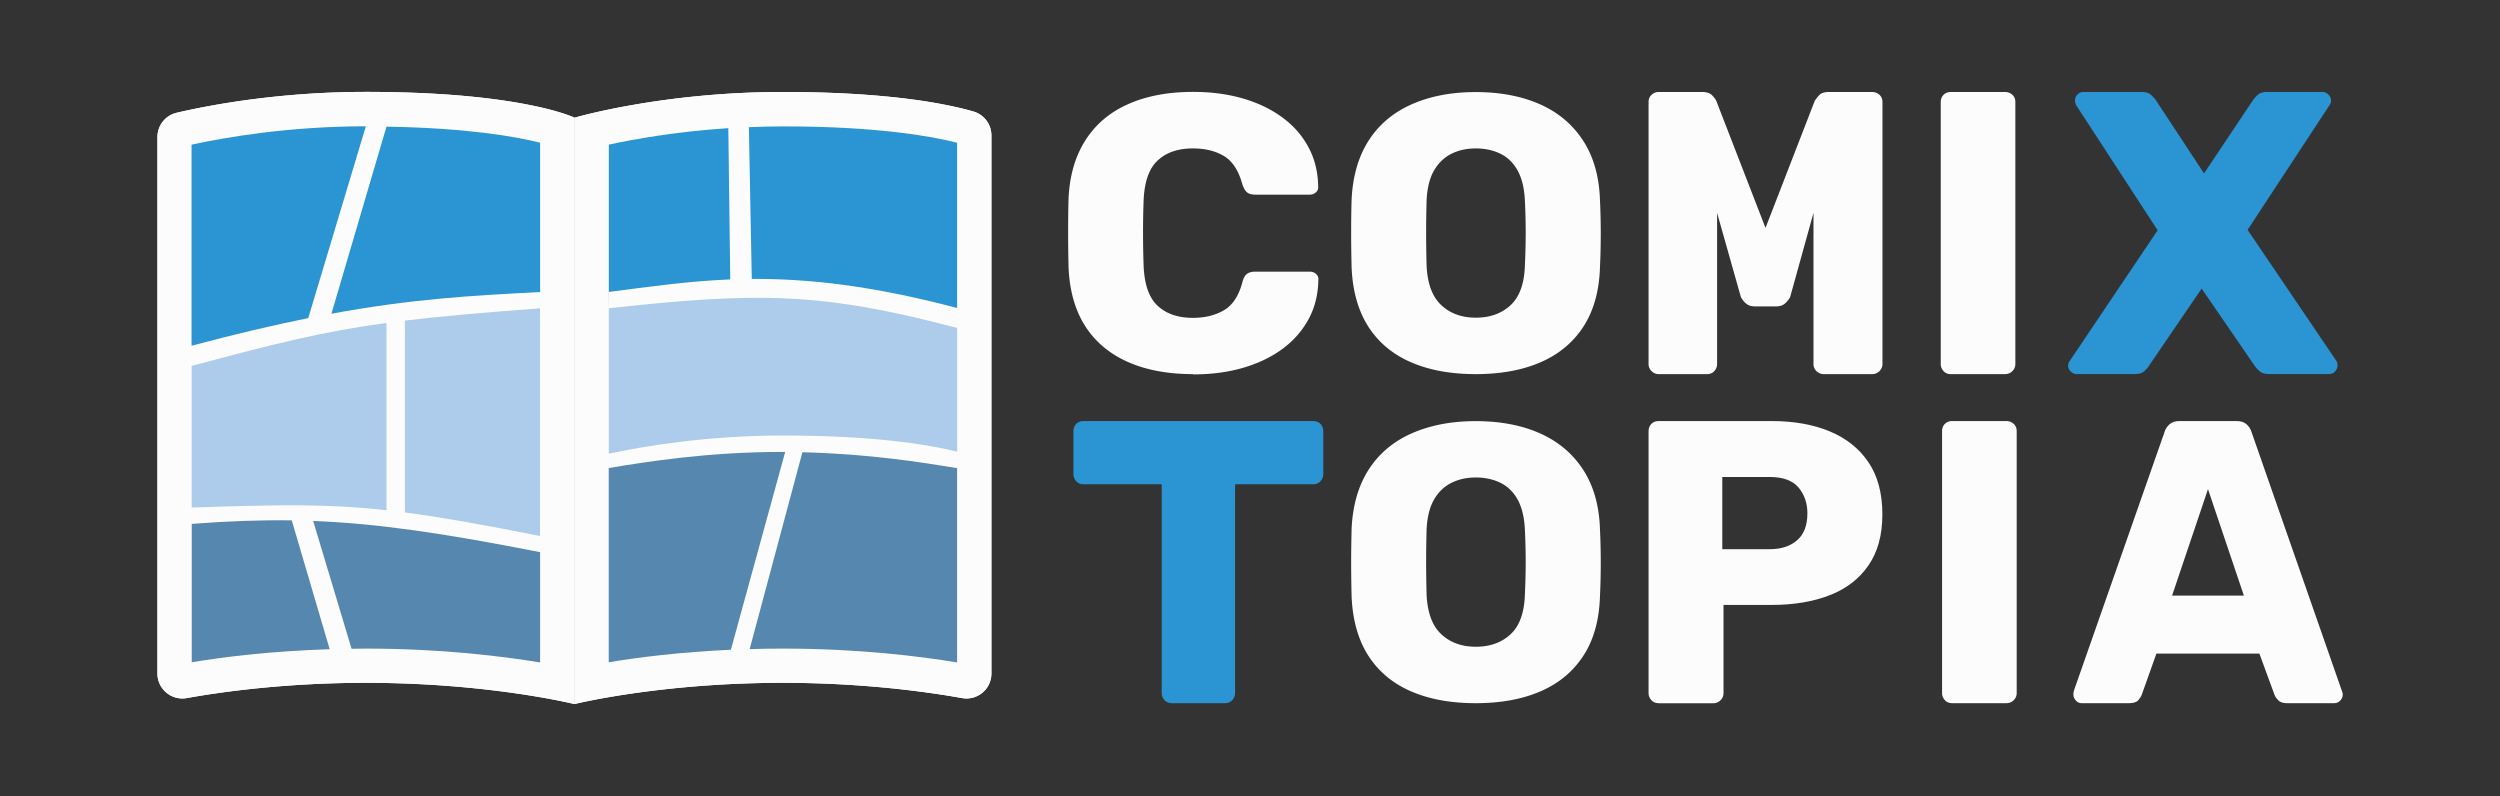
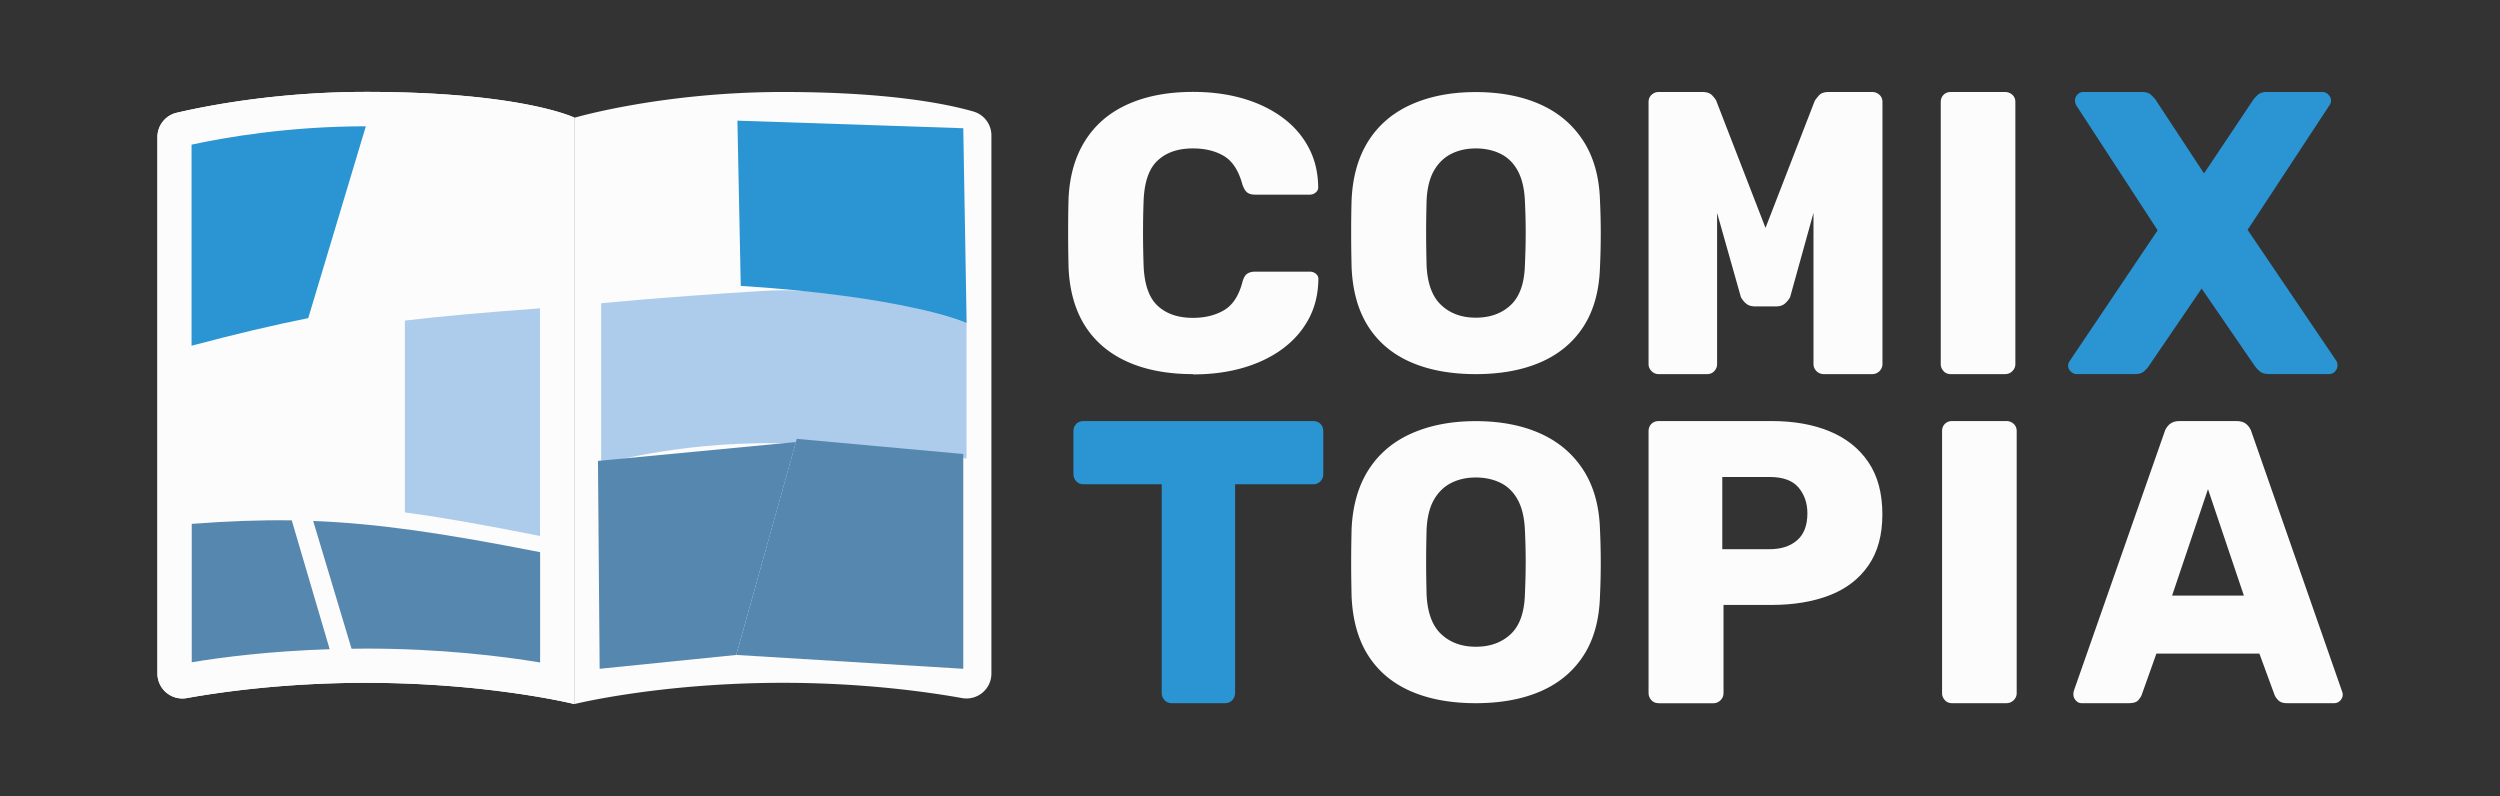
<svg xmlns="http://www.w3.org/2000/svg" id="Layer_1" data-name="Layer 1" viewBox="0 0 283.46 90.26">
  <rect x="0" y="0" width="283.46" height="90.26" fill="#333333" stroke="none" />
  <defs>
    <style>.cls-2,.cls-3,.cls-4,.cls-5{stroke-width:0}.cls-2{fill:#adcbea}.cls-3{fill:#5687af}.cls-6{isolation:isolate}.cls-4{fill:#2a95d2}.cls-5{fill:#fcfcfc}</style>
  </defs>
  <g class="cls-6">
    <path d="M135.28 42.42c-2.86 0-5.33-.46-7.4-1.38-2.07-.92-3.68-2.27-4.82-4.04-1.14-1.78-1.78-3.98-1.9-6.62-.03-1.21-.05-2.52-.05-3.91s.01-2.73.05-4c.12-2.58.76-4.77 1.92-6.58 1.16-1.81 2.77-3.17 4.85-4.09 2.07-.92 4.52-1.38 7.36-1.38 2.01 0 3.87.24 5.58.73s3.2 1.2 4.48 2.13c1.28.93 2.28 2.06 2.99 3.38.72 1.32 1.09 2.81 1.12 4.47.03.27-.05.49-.25.67-.2.18-.43.27-.71.27h-6.17c-.4 0-.7-.08-.91-.24s-.4-.47-.55-.91c-.43-1.57-1.12-2.64-2.08-3.22s-2.14-.87-3.54-.87c-1.68 0-3 .45-3.98 1.36-.98.9-1.51 2.41-1.6 4.51-.09 2.43-.09 4.92 0 7.47.09 2.1.62 3.61 1.6 4.51.97.9 2.3 1.36 3.98 1.36 1.4 0 2.59-.3 3.57-.89.98-.59 1.66-1.66 2.06-3.2.12-.44.3-.75.53-.91.23-.16.54-.24.94-.24h6.17c.27 0 .51.09.71.27.2.18.28.4.25.67-.03 1.66-.4 3.15-1.12 4.47-.72 1.32-1.71 2.44-2.99 3.38-1.28.93-2.77 1.64-4.48 2.13-1.71.49-3.57.73-5.58.73ZM167.33 42.42c-2.8 0-5.24-.44-7.31-1.33-2.07-.89-3.69-2.23-4.85-4.02-1.16-1.79-1.8-4.04-1.92-6.73-.03-1.27-.05-2.56-.05-3.84s.01-2.57.05-3.84c.12-2.67.77-4.91 1.94-6.73 1.17-1.82 2.8-3.19 4.89-4.11 2.09-.92 4.5-1.38 7.25-1.38s5.19.46 7.27 1.38 3.7 2.29 4.89 4.11c1.19 1.82 1.83 4.07 1.92 6.73a81.362 81.362 0 0 1 0 7.68c-.09 2.7-.73 4.94-1.9 6.73s-2.8 3.13-4.87 4.02c-2.07.89-4.51 1.33-7.31 1.33Zm0-6.4c1.61 0 2.93-.47 3.95-1.42s1.56-2.46 1.62-4.53c.06-1.3.09-2.53.09-3.69s-.03-2.36-.09-3.6c-.06-1.39-.33-2.52-.8-3.4-.47-.87-1.12-1.52-1.94-1.93-.82-.41-1.77-.62-2.83-.62s-1.97.21-2.79.62c-.82.42-1.48 1.06-1.97 1.93-.49.87-.76 2.01-.82 3.4-.03 1.24-.05 2.44-.05 3.6s.02 2.38.05 3.69c.09 2.07.65 3.59 1.67 4.53 1.02.95 2.32 1.42 3.91 1.42ZM188.06 42.42c-.3 0-.57-.11-.8-.34s-.34-.5-.34-.8V11.57c0-.33.11-.61.34-.82.23-.21.5-.32.8-.32H193c.52 0 .9.13 1.14.39.24.26.4.47.46.62l5.58 14.4 5.58-14.4c.09-.15.25-.36.48-.62s.6-.39 1.12-.39h4.89c.33 0 .62.11.85.32.23.21.34.49.34.82v29.71c0 .3-.11.57-.34.8-.23.23-.51.34-.85.34h-5.44c-.33 0-.62-.11-.85-.34s-.34-.5-.34-.8V24.14l-2.65 9.55c-.15.27-.35.52-.59.73s-.58.32-1.01.32h-2.38c-.43 0-.76-.11-1.01-.32s-.44-.46-.59-.73l-2.7-9.55v17.14c0 .3-.11.57-.32.8s-.49.34-.82.34h-5.48ZM221.19 42.42c-.33 0-.61-.11-.82-.34s-.32-.5-.32-.8V11.57c0-.33.11-.61.32-.82.21-.21.49-.32.82-.32h6.13c.33 0 .62.11.85.32.23.21.34.49.34.82v29.71c0 .3-.11.57-.34.8s-.51.34-.85.34h-6.13Z" class="cls-5" />
    <g class="cls-6">
      <path d="M235.5 42.42c-.27 0-.51-.1-.71-.3s-.3-.42-.3-.66c0-.09.02-.18.05-.27.03-.09.08-.18.14-.27l9.96-14.81-9.23-14.17c-.09-.18-.14-.37-.14-.55 0-.24.09-.47.27-.66.18-.2.41-.3.69-.3h6.63c.46 0 .81.11 1.05.34.24.23.43.43.55.62l5.44 8.27 5.53-8.27c.12-.18.3-.39.55-.62.24-.23.59-.34 1.05-.34h6.31c.24 0 .47.1.66.3.2.2.3.42.3.66 0 .21-.06.4-.18.55l-9.28 14.12 10.06 14.85c.06.09.1.18.11.27.02.09.02.18.02.27 0 .24-.09.47-.27.66-.18.2-.41.3-.69.3h-6.81c-.46 0-.82-.11-1.07-.34a3.15 3.15 0 0 1-.53-.57l-6.03-8.78-5.99 8.78c-.09.15-.26.34-.5.57s-.59.34-1.05.34h-6.58Z" class="cls-4" />
    </g>
    <g class="cls-6">
      <path d="M132.86 79.73c-.34 0-.61-.11-.82-.34-.21-.23-.32-.5-.32-.8V54.91h-8.87c-.34 0-.61-.11-.82-.34-.21-.23-.32-.49-.32-.8v-4.89c0-.33.11-.61.32-.82.21-.21.49-.32.82-.32h26.05c.33 0 .61.11.82.32.21.21.32.49.32.82v4.89c0 .31-.11.57-.32.8-.21.23-.49.34-.82.34h-8.86v23.68c0 .3-.11.57-.32.8-.21.23-.49.34-.82.34h-6.03Z" class="cls-4" />
    </g>
    <path d="M167.33 79.73c-2.8 0-5.24-.44-7.31-1.33-2.07-.89-3.69-2.23-4.85-4.02-1.16-1.79-1.8-4.04-1.92-6.73-.03-1.27-.05-2.56-.05-3.84s.02-2.57.05-3.84c.12-2.67.77-4.91 1.94-6.73s2.8-3.19 4.89-4.11c2.09-.92 4.5-1.38 7.25-1.38s5.2.46 7.27 1.38c2.07.92 3.7 2.29 4.89 4.11s1.83 4.07 1.92 6.73a81.362 81.362 0 0 1 0 7.68c-.09 2.7-.72 4.94-1.9 6.73-1.17 1.79-2.8 3.13-4.87 4.02-2.07.89-4.51 1.33-7.31 1.33Zm0-6.4c1.62 0 2.93-.47 3.95-1.42s1.56-2.46 1.62-4.53c.06-1.3.09-2.53.09-3.69s-.03-2.36-.09-3.6c-.06-1.39-.33-2.53-.8-3.4-.47-.87-1.12-1.52-1.94-1.93-.82-.41-1.77-.62-2.83-.62s-1.97.21-2.79.62c-.82.42-1.48 1.06-1.97 1.93-.49.87-.76 2.01-.82 3.4-.03 1.24-.05 2.44-.05 3.6s.02 2.38.05 3.69c.09 2.07.65 3.59 1.67 4.53 1.02.95 2.32 1.42 3.91 1.42ZM221.34 79.73c-.33 0-.61-.11-.82-.34s-.32-.5-.32-.8V48.88c0-.33.11-.61.32-.82.21-.21.49-.32.82-.32h6.13c.33 0 .62.11.85.32.23.21.34.49.34.82v29.71c0 .3-.11.57-.34.8s-.51.34-.85.34h-6.13Z" class="cls-5" />
    <g class="cls-6">
      <path d="M236 79.73c-.23 0-.45-.1-.63-.3s-.28-.42-.28-.66c0-.15.01-.29.04-.41l10.28-29.34c.09-.33.27-.63.55-.89s.66-.39 1.16-.39h6.47c.5 0 .88.13 1.16.39.28.26.46.56.55.89l10.24 29.34c.06.12.09.26.09.41 0 .24-.1.47-.28.66-.19.2-.42.3-.68.3h-5.38c-.44 0-.77-.11-.98-.34-.22-.23-.36-.43-.42-.62l-1.71-4.66H244.5l-1.66 4.66c-.06.18-.19.39-.39.62-.2.23-.55.34-1.05.34h-5.38Zm10.28-12.2h8.14l-4.07-12.07-4.07 12.07Z" class="cls-5" />
    </g>
    <path d="M188.06 79.73c-.34 0-.61-.11-.82-.34-.21-.23-.32-.5-.32-.8V48.88c0-.33.11-.61.32-.82s.49-.32.82-.32h12.8c2.53 0 4.73.39 6.6 1.17 1.87.78 3.34 1.94 4.39 3.5 1.05 1.55 1.58 3.52 1.58 5.9s-.53 4.28-1.58 5.8c-1.05 1.52-2.51 2.65-4.39 3.38s-4.08 1.1-6.6 1.1h-5.44V78.6c0 .3-.11.57-.34.8-.23.23-.51.34-.85.34h-6.17Zm7.22-17.46h5.35c1.31 0 2.35-.33 3.13-1.01.78-.67 1.17-1.69 1.17-3.06 0-1.16-.34-2.13-1.01-2.93-.67-.79-1.77-1.19-3.29-1.19h-5.35v8.18Z" class="cls-5" />
  </g>
  <path d="M110.47 77.43c-3.75-.73-11.59-1.95-21.7-1.95s-17.98 1.21-21.7 1.94V14.85c3.15-.77 11.35-2.48 21.7-2.48 12.79 0 19.3 1.57 21.7 2.33v62.73Z" style="stroke-width:0;fill:#bbbdbf" />
  <path d="M65.13 79.83s-9.67-2.41-23.64-2.41c-9.08 0-16.34 1.02-20.31 1.73a2.827 2.827 0 0 1-3.33-2.78V15.54c0-1.31.9-2.45 2.17-2.75 3.64-.85 11.55-2.37 21.47-2.37 17.65 0 23.64 2.92 23.64 2.92v66.49Z" class="cls-5" />
  <path d="M65.13 79.83s-9.67-2.41-23.64-2.41c-9.08 0-16.34 1.02-20.31 1.73a2.827 2.827 0 0 1-3.33-2.78V15.54c0-1.31.9-2.45 2.17-2.75 3.64-.85 11.55-2.37 21.47-2.37 17.65 0 23.64 2.92 23.64 2.92v66.49Z" class="cls-5" />
  <path d="M63.18 77.43c-3.75-.73-11.59-1.95-21.7-1.95s-17.98 1.21-21.7 1.94V14.85c3.15-.77 11.35-2.48 21.7-2.48 12.79 0 19.3 1.57 21.7 2.33v62.73Z" class="cls-5" />
-   <path d="M61.23 75.11c-4.31-.71-11.24-1.57-19.75-1.57s-15.5.85-19.75 1.56V16.4c3.73-.81 10.95-2.08 19.75-2.08 10.63 0 16.79 1.1 19.75 1.85V75.1ZM112.41 76.37c0 1.76-1.59 3.09-3.33 2.78-3.97-.71-11.24-1.73-20.31-1.73-13.97 0-23.64 2.41-23.64 2.41V13.35s9.9-2.92 23.64-2.92c12.01 0 18.62 1.35 21.62 2.22a2.82 2.82 0 0 1 2.02 2.71v61.02Z" class="cls-5" />
  <path d="M112.41 76.37c0 1.76-1.59 3.09-3.33 2.78-3.97-.71-11.24-1.73-20.31-1.73-13.97 0-23.64 2.41-23.64 2.41V13.35s9.9-2.92 23.64-2.92c12.01 0 18.62 1.35 21.62 2.22a2.82 2.82 0 0 1 2.02 2.71v61.02Z" class="cls-5" />
  <path d="M20.88 15.83v24.52L36 36.62l6.93-23.02-22.05 2.23z" class="cls-4" />
-   <path d="M108.52 75.11c-4.31-.71-11.24-1.57-19.75-1.57s-15.5.85-19.75 1.56V16.4c3.73-.81 10.95-2.08 19.75-2.08 10.63 0 16.79 1.1 19.75 1.85V75.1Z" class="cls-5" />
-   <path d="M68.16 15.7v18.69l15.83-1.97-.38-18.75-15.45 2.03zM42.93 13.6 36 36.62l12.92-1.71 13.49-1.05V15.18L42.93 13.6z" class="cls-4" />
-   <path d="m20.88 40.35.35 18.3 11.82-.8 12.15 1.14-.52-23.42-12.54 2.15-11.26 2.63z" class="cls-2" />
  <path d="M62.08 34.01V61.8l-17.21-3.2-.19-23.03 17.4-1.56z" class="cls-2" />
  <path d="m20.65 58.56.23 17.81 18.55-1.7-5.38-16.5-13.4.39z" class="cls-3" />
  <path d="m34.05 58.17 28.03 3.63v14.34l-23.03-1.39-5.72-16.58h.72z" class="cls-3" />
  <path d="M41.48 12.38c-10.35 0-18.55 1.71-21.7 2.48v62.57c3.71-.73 11.44-1.94 21.7-1.94s17.95 1.23 21.7 1.95V14.71c-2.4-.76-8.91-2.33-21.7-2.33ZM21.73 16.4c3.73-.81 10.95-2.08 19.75-2.08l-6.53 21.75c-3.88.78-8.2 1.79-13.23 3.13V16.4Zm0 25.09c9.63-2.58 14.89-3.9 22.09-4.87v21.23c-6.71-.74-12.14-.64-22.09-.3V41.49Zm0 17.91c4.07-.31 7.72-.45 11.35-.4l4.3 14.61c-6.69.21-12.09.89-15.64 1.48V59.4h-.01Zm39.5 15.71c-4.31-.71-11.24-1.57-19.75-1.57-.56 0-1.08.01-1.62.02l-4.35-14.49c7.22.28 14.73 1.37 25.73 3.54v12.5h-.01Zm0-14.34C54.72 59.48 50 58.64 45.91 58.1V36.35c4.07-.49 8.84-.91 15.32-1.39v25.81Zm0-27.66c-7.62.41-14.31.74-23.65 2.46l6.24-21.21c9.18.15 14.68 1.13 17.42 1.82v16.93Z" class="cls-5" />
  <path d="M68.16 34.39v18.24s10.04-2.92 22.24-2.29c12.2.64 19.19 1.65 19.19 1.65V36.61s-11.69-4.32-23.13-3.62-18.3 1.4-18.3 1.4Z" class="cls-2" />
  <path d="m90.34 49.76-6.86 24.5 25.74 1.57V51.48l-18.88-1.72z" class="cls-3" />
  <path d="m67.8 52.26.19 23.57 15.49-1.57 6.77-24.14-22.45 2.14z" class="cls-3" />
  <path d="m83.61 13.67.38 18.75s17.1.9 25.61 4.2l-.38-22.08-25.61-.86Z" class="cls-4" />
-   <path d="M88.77 12.38c-10.35 0-18.55 1.71-21.7 2.48v62.57c3.71-.73 11.44-1.94 21.7-1.94s17.95 1.23 21.7 1.95V14.71c-2.4-.76-8.91-2.33-21.7-2.33Zm19.75 3.8v18.74c-9.7-2.56-16.98-3.34-23.28-3.29l-.33-17.21c1.25-.05 2.53-.09 3.85-.09 10.63 0 16.79 1.1 19.75 1.85h.01Zm-25.94-1.65.22 17.15c-4.84.2-9.19.83-13.76 1.42v1.85c16.79-1.84 24.09-1.85 39.49 2.24v14.02c-3.01-.75-9.17-1.83-19.74-1.83-8.79 0-15.99 1.25-19.76 2.06V16.4c2.81-.61 7.6-1.48 13.56-1.87ZM69.02 53.07c4.28-.71 11.16-1.83 19.76-1.83h.25l-6.16 22.43c-5.87.27-10.62.88-13.85 1.42V53.06Zm19.75 20.47c-1.3 0-2.55.02-3.77.06l5.98-22.32c7.48.17 13.59 1.15 17.54 1.8v22.03c-4.31-.71-11.24-1.57-19.75-1.57Z" class="cls-5" />
</svg>